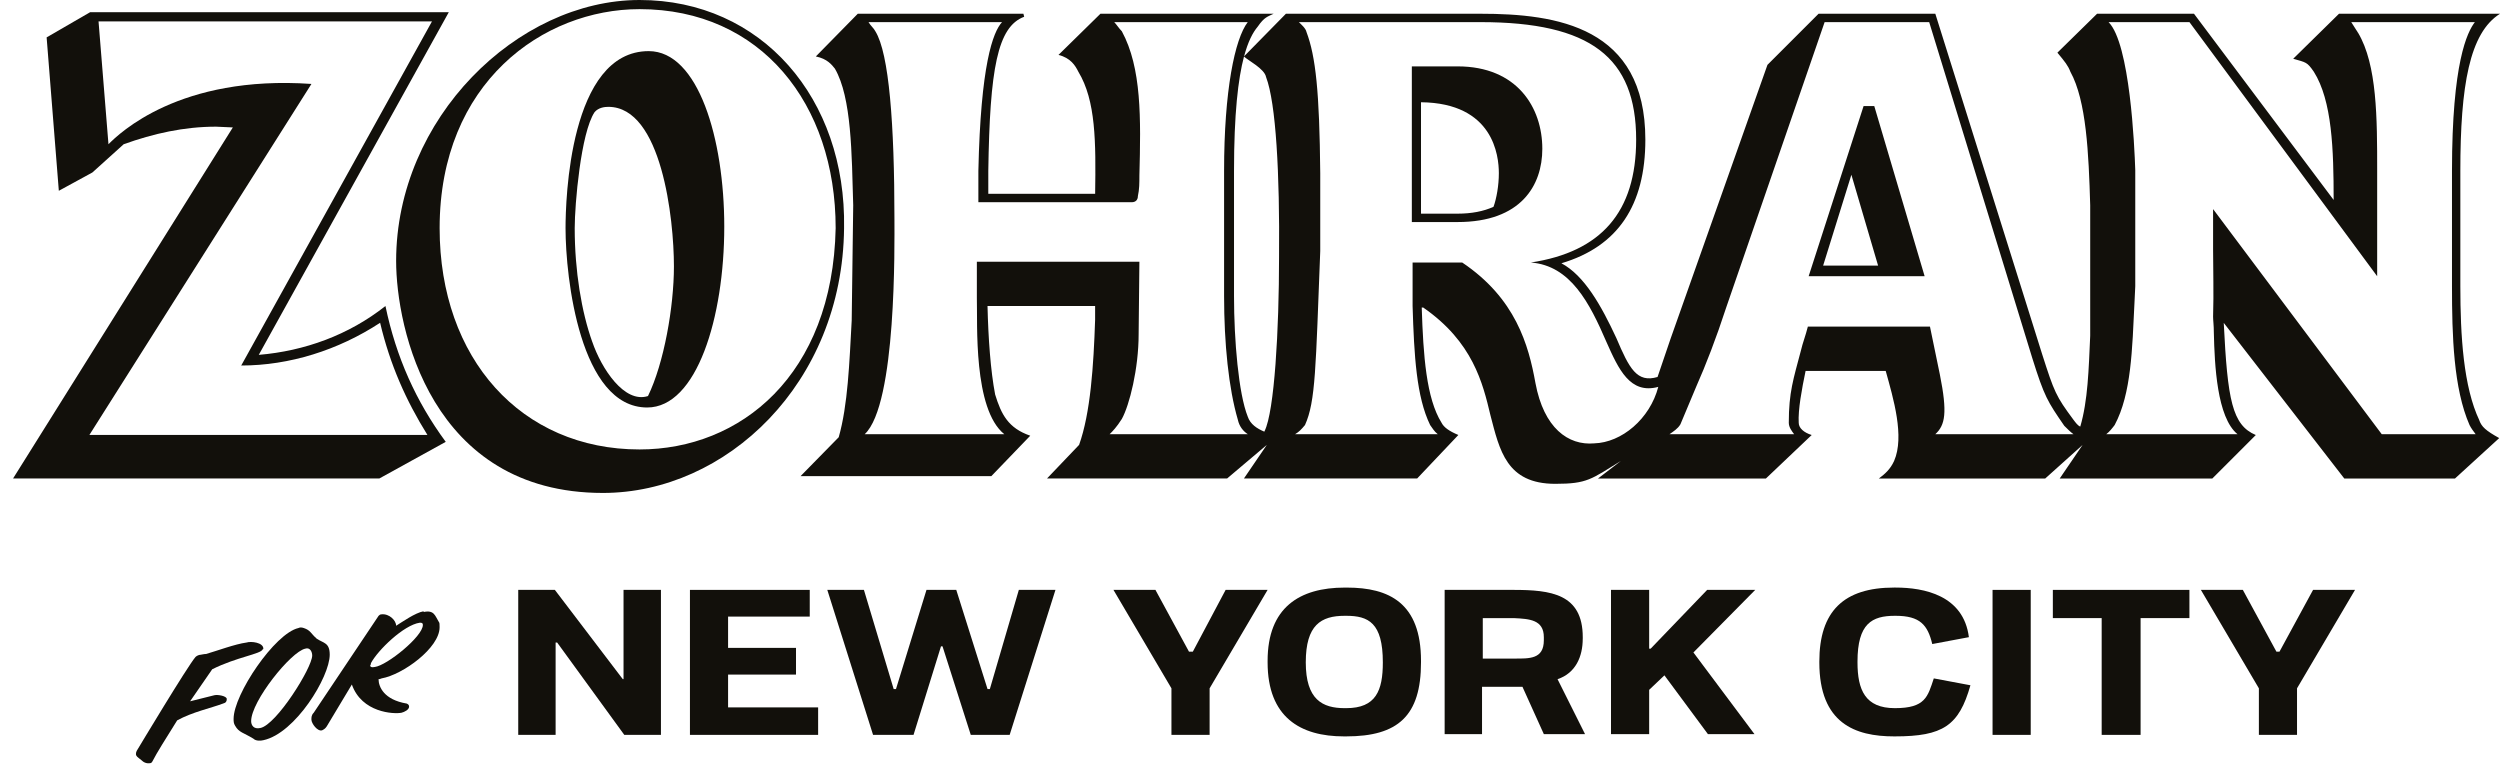
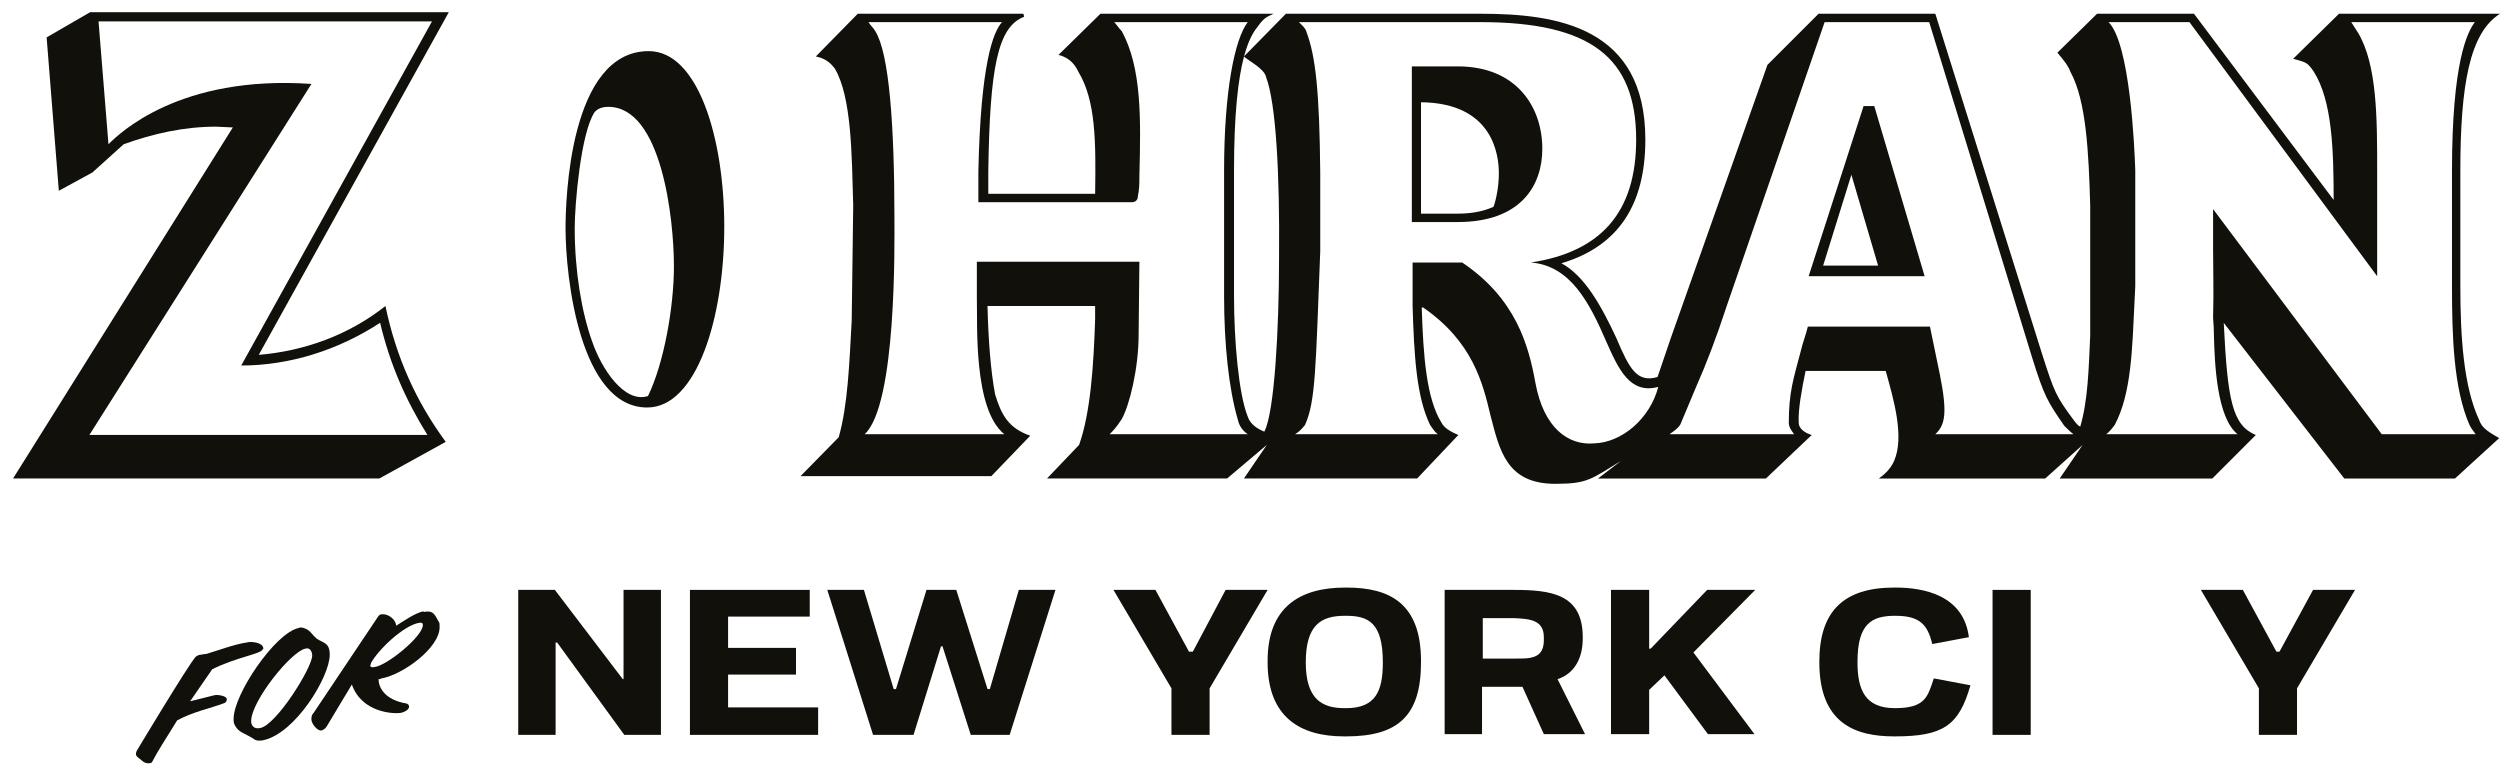
<svg xmlns="http://www.w3.org/2000/svg" fill="none" viewBox="0 0 957 293" height="293" width="957">
  <path fill="#12100B" d="M713.38 40.6L692.35 105.74H736.75L717.47 40.6H713.38ZM697.9 101.66L708.71 66.9L718.93 101.66H697.9Z" />
  <path fill="#12100B" d="M557.98 25.41H540.45V85H557.98C582.23 85 590.4 70.98 590.4 56.96C590.4 41.19 580.76 25.41 557.98 25.41ZM571.71 79.16C567.91 80.91 563.24 81.79 557.98 81.79H543.96V39.14C571.71 39.43 573.76 59.59 573.76 66.31C573.76 70.98 572.88 75.95 571.72 79.16H571.71Z" />
  <path fill="#12100B" d="M949.12 160.96C942.99 148.11 941.82 128.54 941.82 109.55V65.44C941.82 32.72 945.33 12.57 957.01 5.26H895.37L877.84 22.49C882.81 23.95 883.1 23.66 885.73 27.46C892.74 38.56 893.32 57.26 893.32 76.54L839.86 5.26H802.76L787.57 20.16C790.49 23.67 791.66 25.13 792.54 27.46C798.67 38.56 799.55 58.72 800.13 78.58V128.53C799.55 141.38 799.25 153.36 796.33 163.29C795.45 163 794.58 161.83 793.7 160.66C786.98 151.6 786.4 150.14 781.72 135.54L740.84 5.26H696.15L676.58 24.83L639.48 129.7L634.51 144.31C626.62 146.65 623.7 141.1 618.74 129.41C612.9 116.85 606.47 105.46 597.71 100.78C619.33 94.35 629.84 78.58 629.84 53.46C629.84 10.23 595.95 5.26 566.74 5.26H492.25L476.23 21.57C477.75 15.89 479.57 12.44 481.44 10.22C484.07 6.42 485.24 6.42 487.57 5.25H421.26L405.19 21.02C409.86 22.19 411.62 25.11 412.79 27.45C419.51 38.55 419.51 54.32 419.22 74.19H378.32V65.43C378.9 26.29 381.83 10.22 392.05 6.42L391.76 5.25H328.37L312.3 21.61C316.68 22.49 318.43 24.82 319.6 26.28C326.03 37.38 326.03 59 326.61 78.57L326.03 122.68C325.15 138.75 324.57 155.1 321.06 167.37L306.45 182.27H379.48L394.38 166.79C385.91 163.87 383.28 158.61 380.94 151.02C379.19 141.96 378.31 129.4 378.02 117.13H419.21V122.39C418.63 139.92 417.46 158.03 413.08 170.3L400.81 183.15H469.75L469.99 182.95L482.38 172.47L484.94 170.31L476.18 183.16H542.49L558.26 166.51C554.75 165.05 552.71 163.59 551.83 161.84C545.99 152.49 544.82 136.13 544.24 117.73H544.82C563.81 130.88 567.61 146.65 570.53 158.92C574.04 172.36 576.66 185.21 595.36 185.21C607.63 185.21 609.09 183.46 620.48 176.45L611.72 183.17H675.99L693.52 166.52C690.6 165.64 688.55 163.89 688.55 161.85C688.26 156.88 689.72 149 691.18 141.99H721.85C724.77 152.51 729.15 167.11 725.06 176.46C723.6 179.67 721.55 181.43 719.22 183.18H782.9L797.21 170.33L788.45 183.18H846.87L863.52 166.53C854.46 162.73 852.71 153.09 851.25 123.59L897.4 183.18H939.76L956.7 167.7C951.44 164.78 949.98 163.32 949.1 160.98L949.12 160.96ZM424.77 166.21C425.94 165.04 427.4 163.58 429.44 160.37C432.36 155.11 435.87 141.09 435.87 127.95L436.16 100.2H373.94V113.93C374.23 123.86 372.48 156.58 384.46 166.22H331C343.27 154.83 342.39 93.19 342.39 83.84C342.39 47.62 340.35 20.45 335.09 11.98C334.51 10.81 333.34 9.94 332.46 8.47H383.58C380.07 12.27 375.4 24.83 374.52 65.43V77.41H433.24C434.7 77.41 435.58 76.53 435.58 75.07C436.16 72.44 436.16 70.1 436.16 67.18C436.74 45.27 437.04 25.99 429.44 11.97C428.27 10.8 427.4 9.34 426.52 8.46H477.64C472.67 14.89 468.58 34.75 468.58 65.42V113.33C468.58 131.44 470.33 148.68 473.84 160.65C474.42 163.28 475.88 165.03 477.64 166.2H424.77V166.21ZM489.62 98.44C489.62 126.19 487.87 157.45 484.07 165.04C484.04 165.11 484.01 165.17 483.98 165.24C481.17 164.05 478.62 162.42 477.64 159.49C474.13 150.73 472.38 130.28 472.38 113.34V65.43C472.38 43.61 473.95 30.13 476.2 21.64C477.7 23.11 484.07 26.31 484.65 29.5C488.45 39.43 489.91 66.6 489.62 98.44ZM610.26 169.72C600.33 170.6 590.98 163.88 587.77 146.64C585.14 132.03 580.18 114.22 559.73 100.49H540.74V117.14C541.32 136.13 542.2 151.9 547.46 162.71C548.34 163.88 548.92 165.05 550.38 166.22H495.75C497.21 165.34 498.09 164.47 499.55 162.71C503.64 153.65 503.64 140.8 505.39 96.11V66.31C505.1 35.05 503.64 21.62 500.13 12.27C499.84 10.81 498.09 9.35 497.21 8.47H566.73C608.79 8.47 626.32 21.91 626.32 53.46C626.32 81.21 612.88 96.4 586.01 100.49C601.2 101.66 608.5 115.97 614.93 130.87C619.6 141.39 623.99 151.03 634.79 148.1C631.58 160.37 620.77 169.42 610.25 169.72H610.26ZM740.84 166.21C744.64 162.7 745.51 158.03 742.59 143.42L738.79 125.02H692.05C691.17 128.53 690.01 131.45 689.42 134.08C686.5 145.18 684.75 150.15 684.75 161.83C684.75 163.58 685.92 165.04 686.79 166.21H639.09C640.5 165.21 642.29 164.12 643.27 162.41L649.4 147.8C652.91 139.91 656.99 129.4 660.79 117.71L698.47 8.46H738.49L777.93 136.99C782.6 151.89 783.77 153.64 790.2 162.99C791.66 164.45 792.54 165.33 793.71 166.2H740.84V166.21ZM911.73 166.21L847.17 80.04V95.52C847.17 103.99 847.46 111.59 847.17 121.23C847.17 122.69 847.46 124.44 847.46 127.36C847.75 139.63 848.63 159.78 856.52 166.21H806.28C807.45 165.33 808.62 163.87 809.49 162.7C815.92 150.72 816.21 133.49 817.09 115.67L817.38 109.54V65.14C817.09 56.08 815.34 16.65 807.16 8.47H838.12L909.98 105.74V65.43C909.98 45.27 909.98 24.83 902.68 12.56C902.39 12.27 902.39 11.98 902.1 11.68L900.06 8.47H947.38C944.46 12.27 938.62 23.95 938.62 65.43V109.54C938.62 128.53 939.2 148.68 945.34 162.71C945.92 163.88 946.8 165.05 947.68 166.22H911.75L911.73 166.21Z" />
-   <path fill="#12100B" d="M785.83 236.61H804.52V281.31H819.42V236.61H838.11V225.81H785.83V236.61Z" />
  <path fill="#12100B" d="M872.58 249.47H871.42L858.56 225.81H842.5L864.7 263.49V281.31H879.3V263.49L901.5 225.81H885.44L872.58 249.47Z" />
  <path fill="#12100B" d="M777.36 225.81H762.75V281.31H777.36V225.81Z" />
  <path fill="#12100B" d="M725.36 271.08C713.97 271.08 711.05 264.07 711.05 253.55V253.26C711.05 238.65 716.6 235.73 725.36 235.73H725.65C735 235.73 737.92 239.24 739.67 246.54L753.69 243.91C751.65 227.84 736.46 224.92 725.65 224.92H725.07C705.79 224.92 696.44 233.98 696.44 253.26V253.55C696.44 276.92 710.17 281.89 725.07 281.89H725.36C743.76 281.89 749.9 277.8 754.28 262.32L740.26 259.69C737.92 266.7 737.05 271.08 725.36 271.08Z" />
  <path fill="#12100B" d="M653.5 225.81L631.88 248.3H631.3V225.81H616.69V281.02H631.3V264.07L637.14 258.52L653.79 281.02H671.61L648.24 249.76L671.9 225.81H653.5Z" />
  <path fill="#12100B" d="M469.17 225.81L456.61 249.47H455.15L442.3 225.81H426.23L448.43 263.49V281.31H463.04V263.49L485.24 225.81H469.17Z" />
  <path fill="#12100B" d="M278.71 258.23H304.71V248.01H278.71V236.03H309.97V225.81H264.11V281.31H313.18V270.79H278.71V258.23Z" />
  <path fill="#12100B" d="M378.91 263.78H378.03L366.06 225.81H354.66L342.98 263.78H342.1L330.71 225.81H316.69L334.21 281.31H349.7L360.21 247.42H360.8L371.61 281.31H386.5L404.03 225.81H390.01L378.91 263.78Z" />
  <path fill="#12100B" d="M605.88 244.5V243.92C605.88 227.27 593.61 225.81 579.3 225.81H553.01V281.02H567.32V262.91H582.8L590.98 281.02H606.75L596.23 259.99C603.24 257.65 605.87 251.23 605.87 244.51L605.88 244.5ZM590.98 245.09C590.98 252.39 585.43 252.1 579.59 252.1H567.61V236.62H579.59C585.43 236.91 590.98 237.2 590.98 243.92V245.09Z" />
  <path fill="#12100B" d="M99.06 135.83L171.8 4.67H34.5L17.85 14.31L22.52 73.03L35.37 66.02L47.35 55.21C58.74 51.12 70.43 48.49 82.7 48.49L89.13 48.78L5 183.16H145.22L170.63 169.14C159.24 153.66 151.64 136.72 147.55 117.14C133.53 128.24 116.59 134.37 99.06 135.84V135.83ZM34.21 166.51L119.22 32.13C68.68 28.62 45.61 51.12 41.52 55.21L37.72 8.18H165.37L92.34 139.92C110.74 139.92 129.44 134.08 145.51 123.56C149.31 139.63 155.44 153.36 163.62 166.5H34.21V166.51Z" />
  <path fill="#12100B" d="M238.69 259.98H238.4L212.4 225.81H198.38V281.31H212.69V245.96H213.28L238.98 281.31H253.01V225.81H238.69V259.98Z" />
  <path fill="#12100B" d="M277.25 86.76C277.25 53.17 267.32 19.57 248.33 19.57C217.95 19.57 216.49 76.82 216.49 87.34C216.49 106.33 222.04 155.99 247.75 155.99C266.74 155.99 277.25 121.52 277.25 86.76ZM226.72 130.87C222.63 119.48 220 103.7 220 87.34C220 78.28 222.34 50.83 227.6 42.94C229.06 41.19 231.4 40.9 232.86 40.9C253.31 40.9 257.98 83.84 257.98 101.95C257.98 117.43 254.18 139.05 248.05 151.61C238.99 154.53 230.23 141.09 226.73 130.87H226.72Z" />
  <path fill="#12100B" d="M162.16 234.28V233.99C158.95 234.57 153.98 238.08 151.64 239.54C151.64 237.5 149.01 234.87 146.09 235.16C145.51 235.16 145.21 235.45 144.92 235.74L120.09 272.84C119.21 273.72 119.21 274.59 119.21 275.47C119.21 276.93 121.55 280.14 123.3 279.56C123.88 279.27 124.47 278.98 125.05 278.1L134.69 262.03C138.49 272.84 150.76 273.42 153.68 272.84C154.85 272.55 156.6 271.67 156.6 270.5C156.6 269.92 156.31 269.62 155.72 269.33C146.96 267.87 144.91 262.9 144.91 259.98C145.2 259.98 145.49 259.98 146.08 259.69C154.26 258.23 168.28 248.01 168.28 240.12C168.28 238.95 168.28 238.37 167.99 238.08C166.53 235.74 166.24 233.41 162.15 234.28H162.16ZM143.46 255.31C142.29 255.6 141.71 255.31 141.71 254.73C141.71 254.73 142 254.44 142 253.85C144.63 248.88 154.56 239.24 160.7 238.37C161.28 238.37 161.87 238.37 161.87 239.25C161.87 243.63 148.14 254.73 143.47 255.32L143.46 255.31Z" />
  <path fill="#12100B" d="M121.26 244.5C118.92 242.46 118.92 241.29 116.29 240.41C115.41 240.12 114.83 240.12 114.25 240.41C105.19 242.45 89.42 265.82 89.42 275.17C89.42 276.05 89.42 276.92 90 277.8C91.46 280.43 93.21 280.43 97.01 282.77C97.89 283.65 99.64 283.65 100.81 283.35C113.08 280.72 126.22 259.1 126.22 250.63C126.22 245.96 123.88 246.25 121.25 244.5H121.26ZM99.65 278.68C97.02 279.26 96.14 277.51 96.14 276.05C96.14 268.45 111.33 249.47 116.88 248.3C118.63 247.72 119.51 249.47 119.51 250.93C119.51 255.6 105.78 277.51 99.65 278.68Z" />
  <path fill="#12100B" d="M82.12 266.12L72.77 268.46L81.24 256.19C90.59 251.52 99.94 250.35 100.52 248.59C100.52 248.59 100.81 248.59 100.81 248.3C100.81 245.96 96.14 245.38 94.38 245.96C90 246.54 82.99 249.17 78.9 250.34C78.02 250.34 77.15 250.63 76.86 250.63C75.98 250.63 75.11 251.21 74.82 251.51C71.61 255.31 53.2 285.98 52.33 287.44C52.137 287.827 52.04 288.217 52.04 288.61C52.04 289.49 52.62 289.78 54.08 290.95C54.96 291.83 56.12 292.41 57.59 292.12C57.88 292.12 58.17 291.83 58.47 291.24C59.93 288.32 63.44 282.77 67.82 275.76C73.66 272.55 80.67 271.09 85.35 269.33C86.52 269.04 86.81 268.45 86.81 267.58C86.81 266.41 83.3 265.83 82.14 266.12H82.12Z" />
  <path fill="#12100B" d="M515.62 224.93H514.74C497.51 224.93 485.24 232.52 485.24 252.97V253.55C485.24 274.58 497.8 281.89 514.45 281.89H515.33C535.19 281.89 543.96 274 543.96 253.55V252.97C543.96 230.77 531.69 224.93 515.62 224.93ZM515.33 271.08H514.75C506.28 271.08 499.85 267.87 499.85 253.55C499.85 239.23 505.69 235.73 514.75 235.73H515.33C523.8 235.73 529.35 238.36 529.35 253.55C529.35 264.36 526.72 271.08 515.33 271.08Z" />
-   <path fill="#12100B" d="M323.11 87.34C323.99 37.68 291.56 0 244.82 0C198.08 0 151.64 45.28 151.64 99.9C151.64 125.31 164.79 188.7 230.8 188.7C277.83 188.7 322.52 146.93 323.11 87.34ZM168.29 87.34C168.29 31.55 208.02 3.5 244.82 3.5C291.27 3.5 319.89 39.72 319.89 87.34C318.72 143.72 283.38 172.05 244.82 172.05C199.54 172.05 168.29 137.29 168.29 87.34Z" />
</svg>